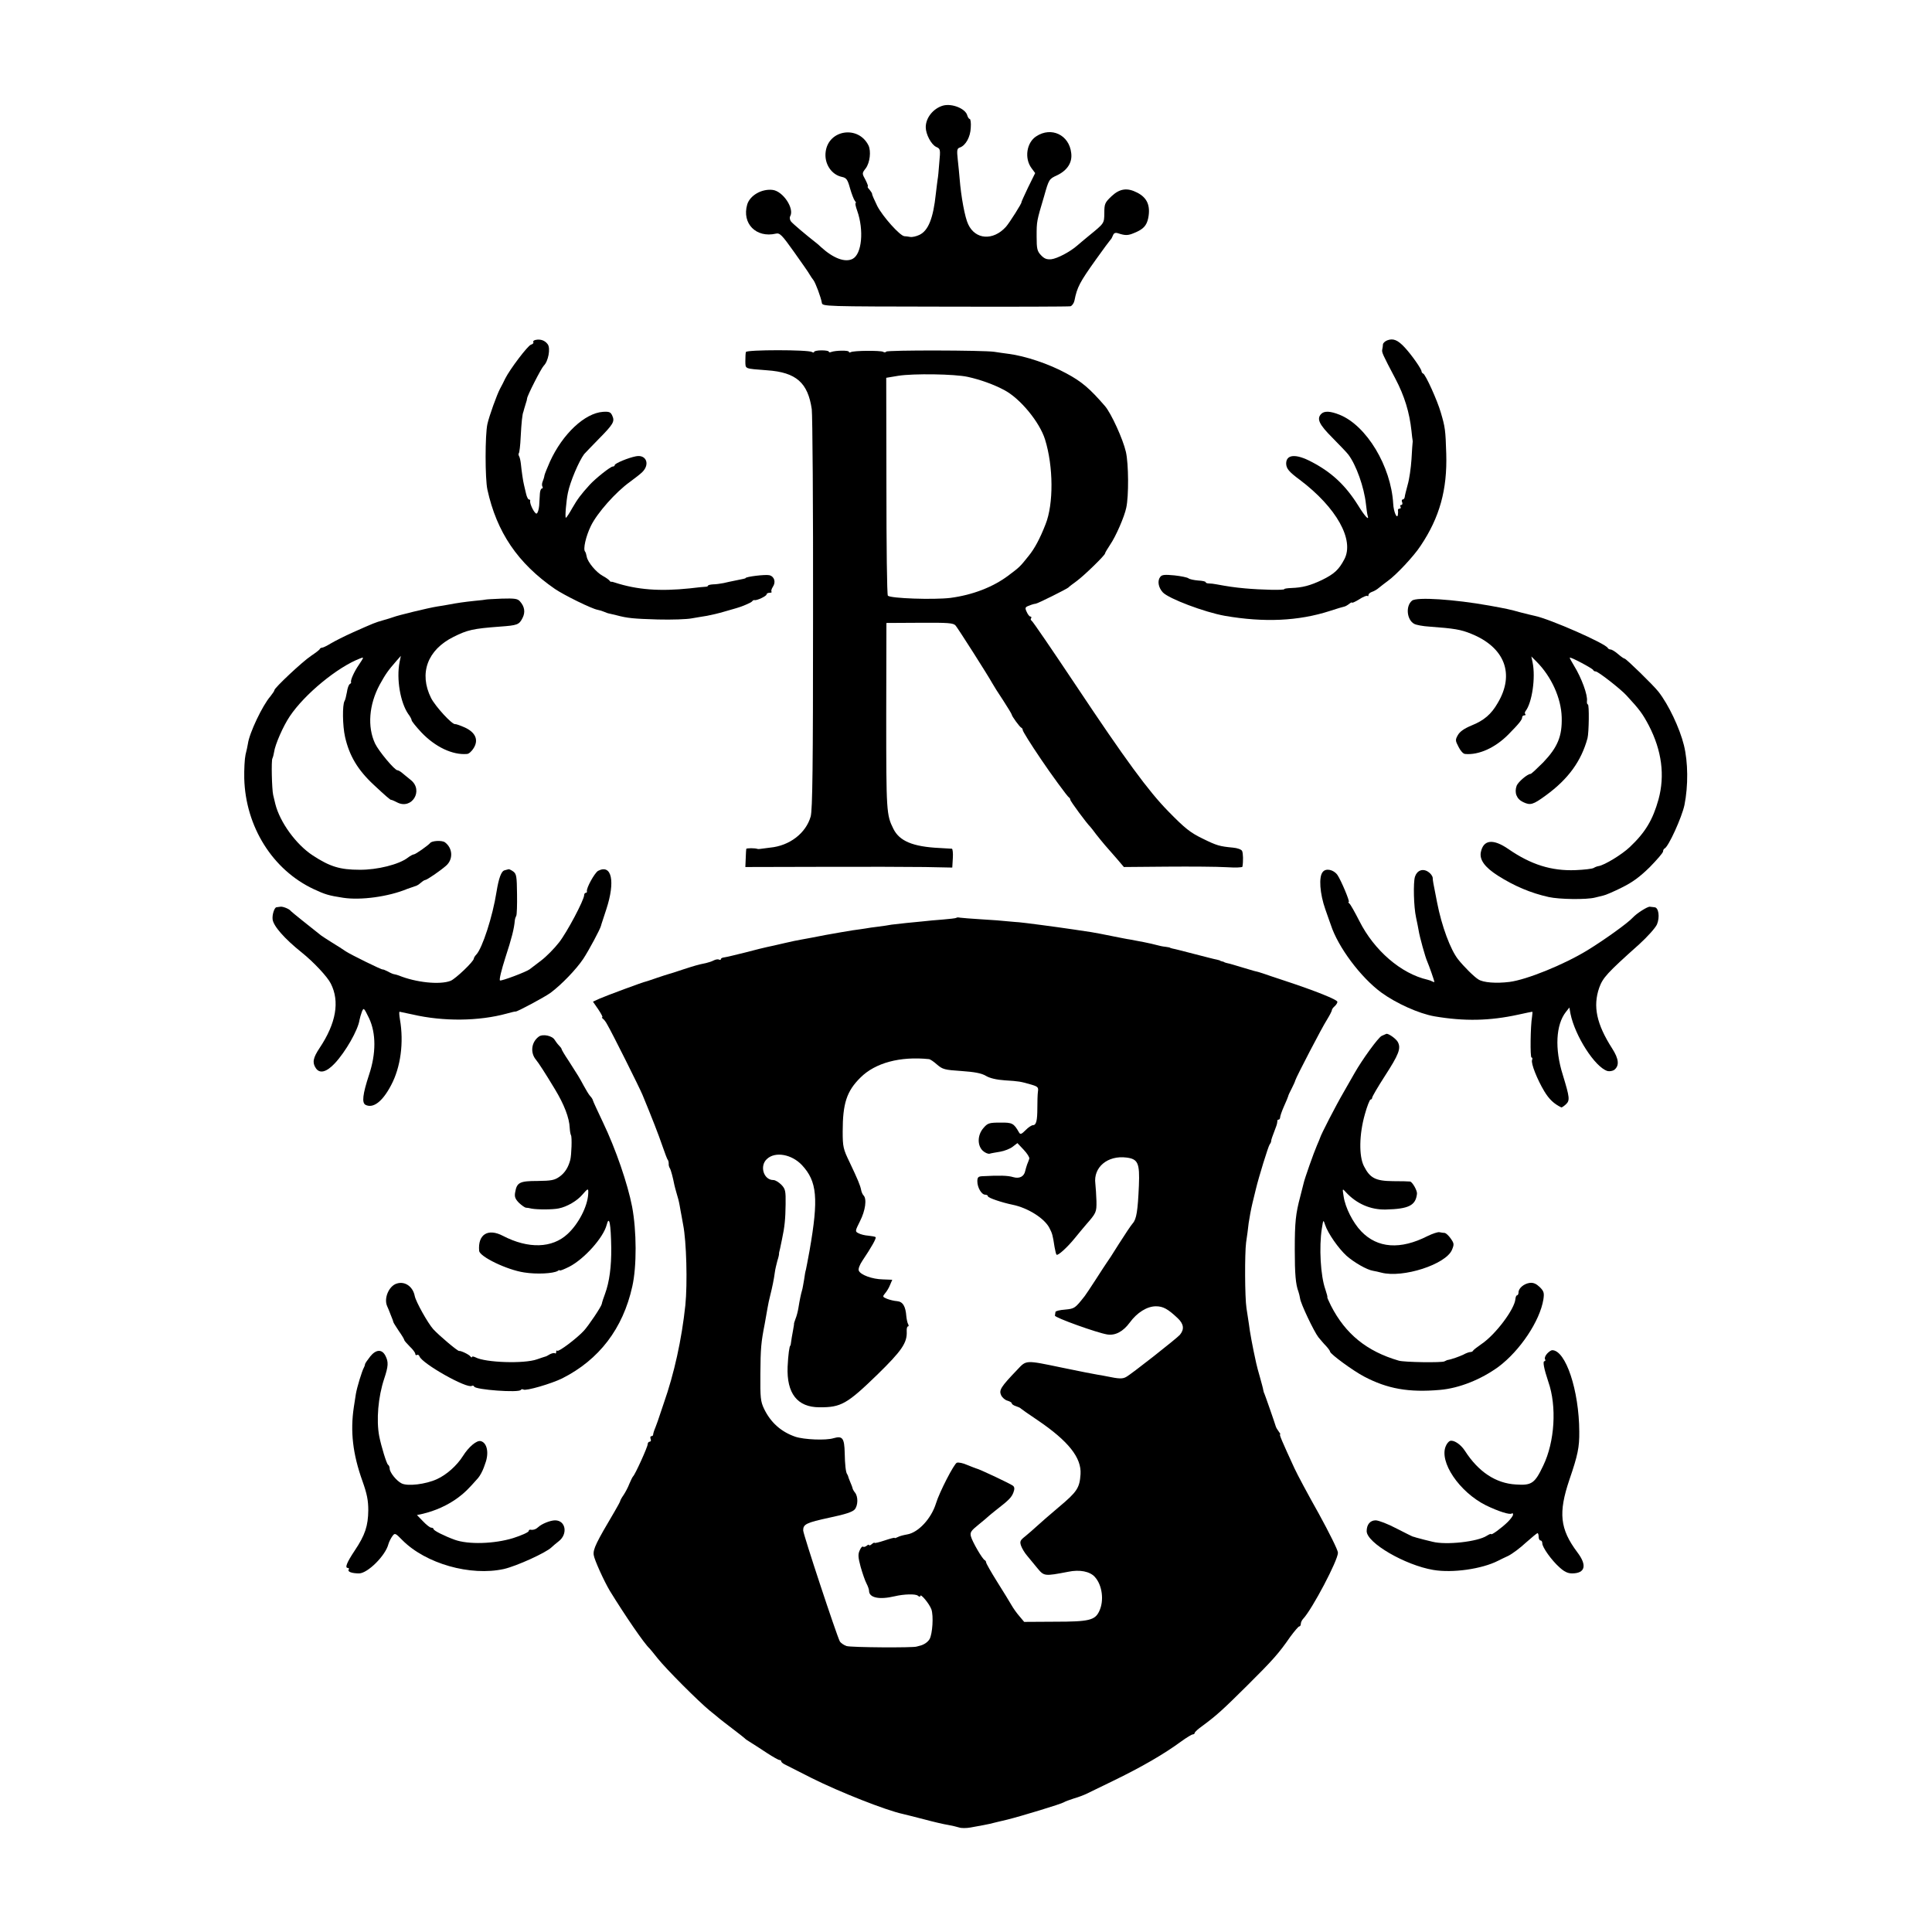
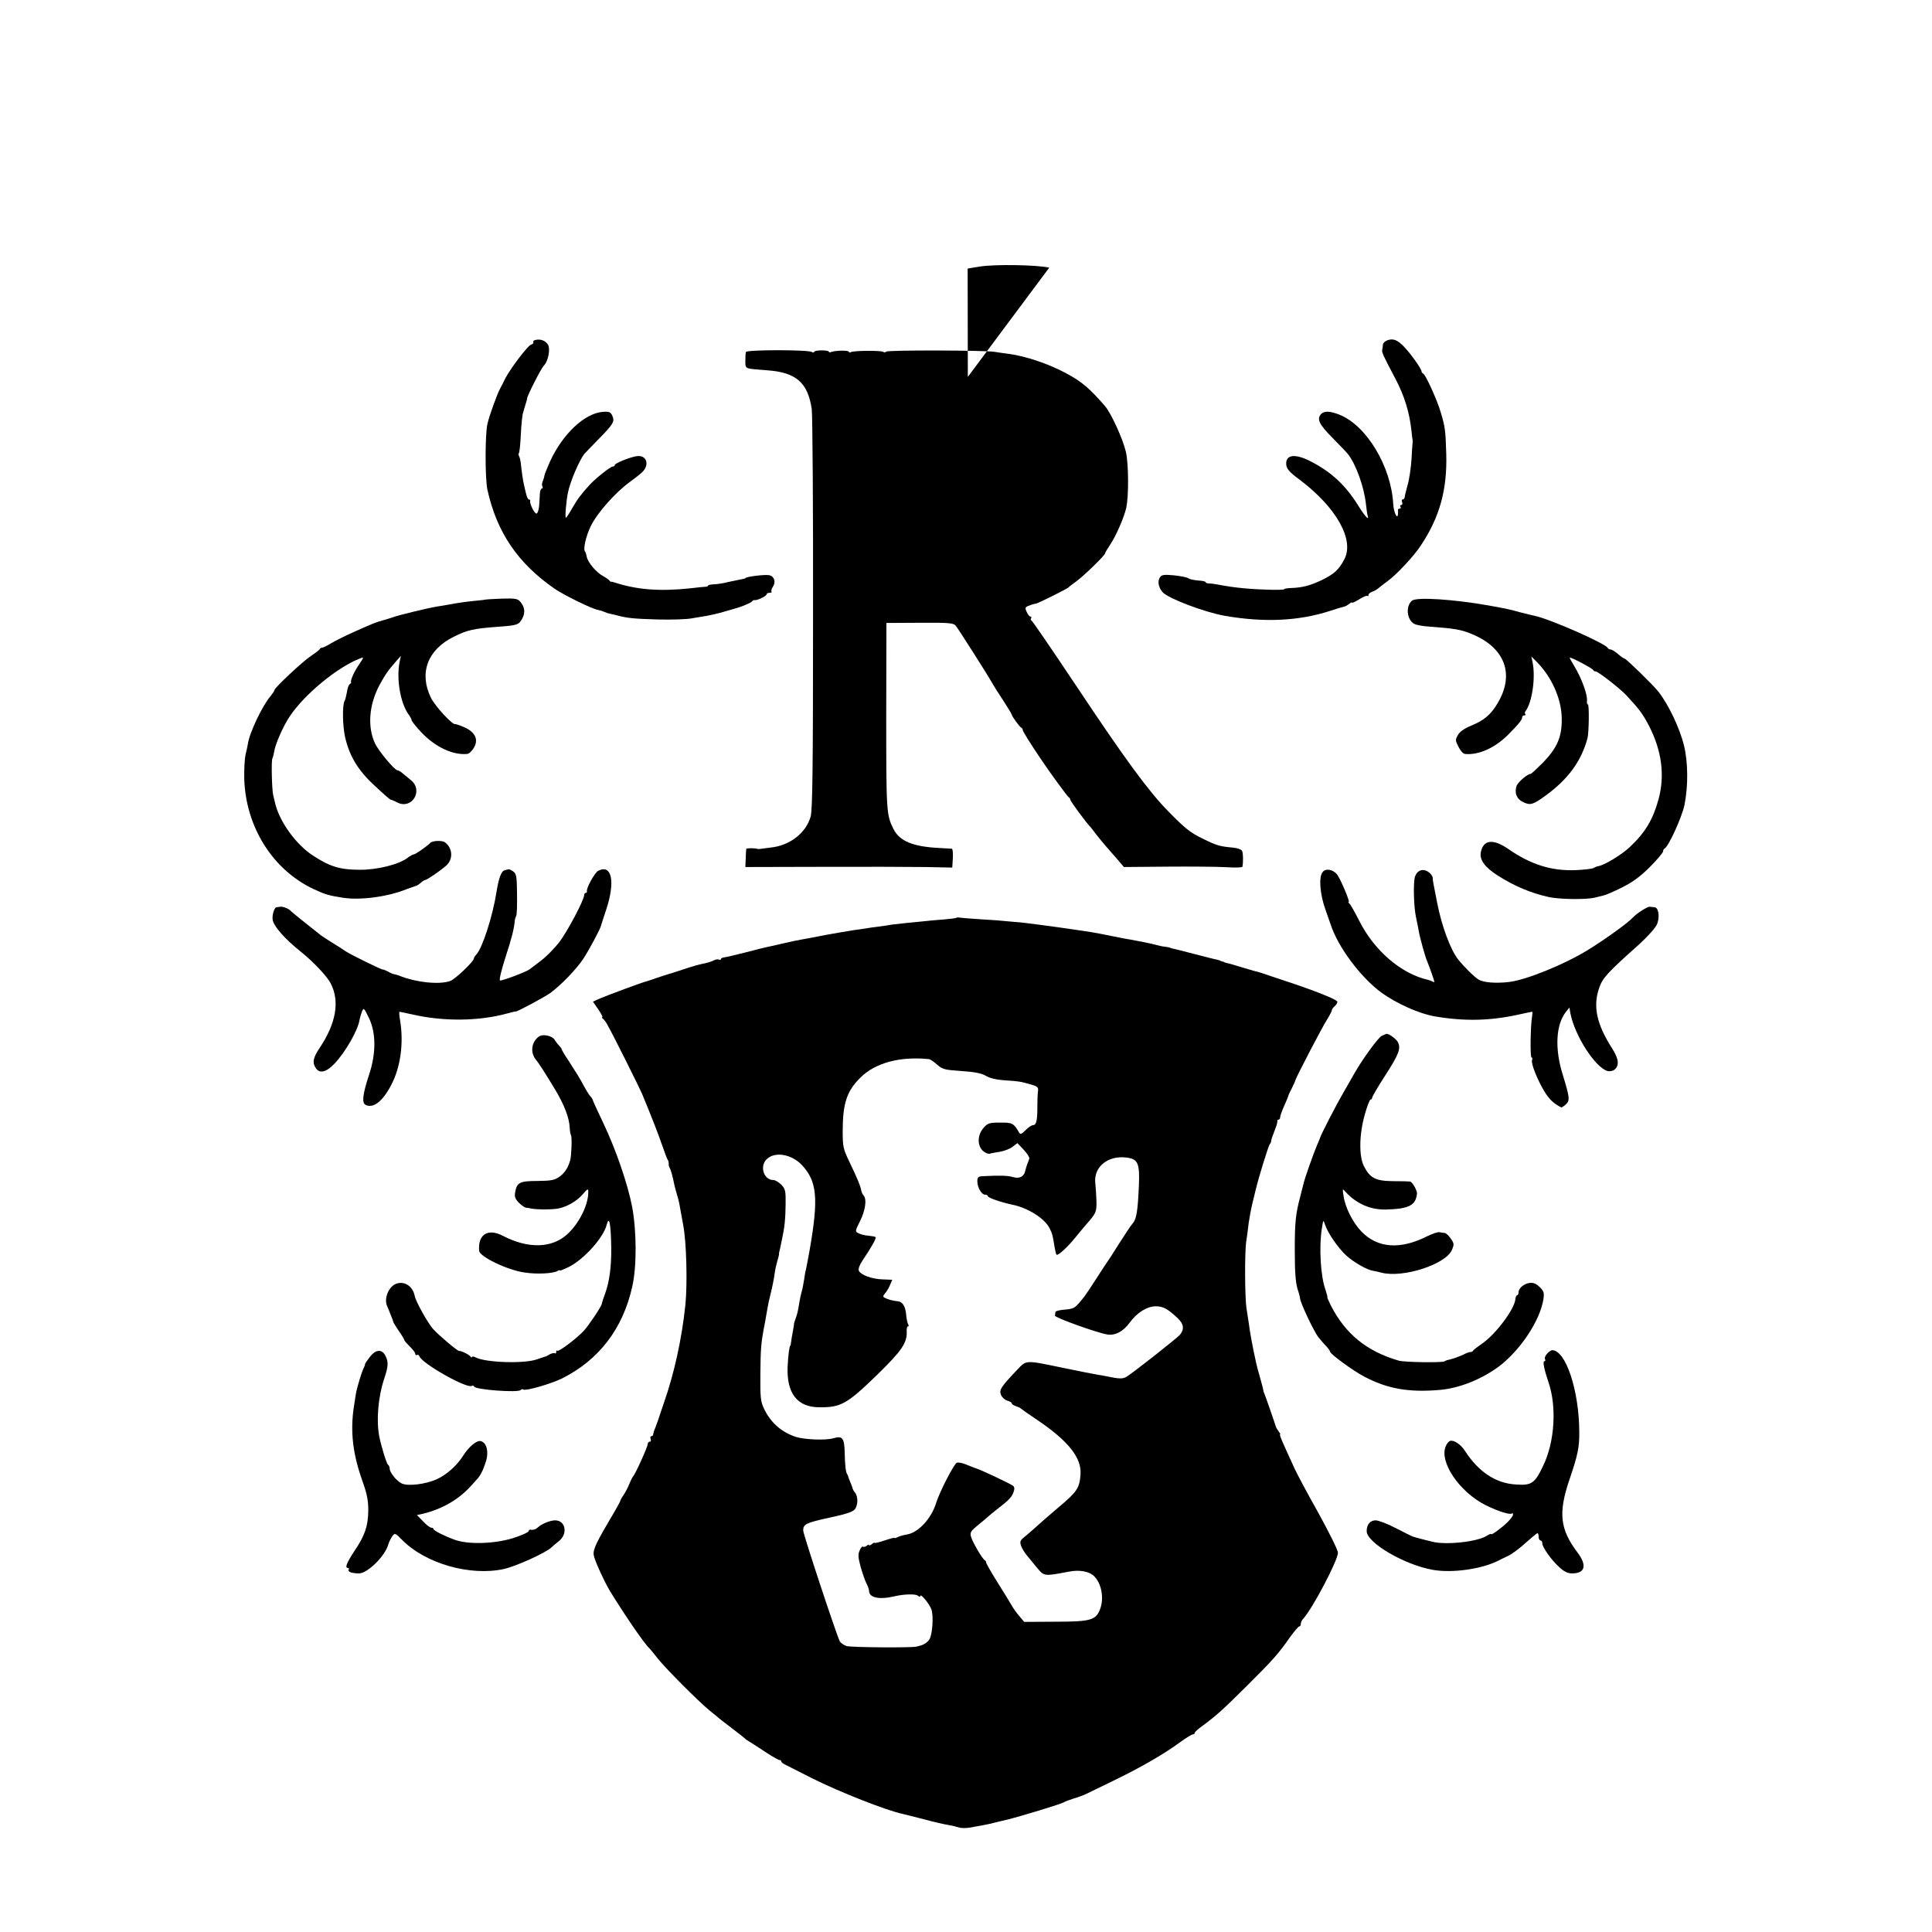
<svg xmlns="http://www.w3.org/2000/svg" version="1.0" width="1056pt" height="1056pt" viewBox="0 0 1056 1056" preserveAspectRatio="xMidYMid meet">
  <g transform="translate(0,1056) scale(0.1,-0.1)" fill="#000000" stroke="none">
-     <path d="M5155 9983 c-53 -15 -95 -66 -95 -118 0 -39 30 -95 57 -108 23 -10 24 -13 17 -86 -3 -42 -7 -83 -9 -91 -1 -8 -6 -44 -10 -80 -14 -133 -41 -201 -90 -224 -17 -8 -39 -13 -50 -11 -11 2 -26 4 -32 4 -24 2 -118 107 -148 165 -16 33 -29 62 -28 65 1 3 -6 14 -14 24 -9 9 -13 17 -10 17 4 0 -2 16 -12 36 -20 36 -20 37 1 64 23 31 30 94 15 125 -55 111 -218 87 -234 -34 -9 -65 31 -126 89 -138 24 -5 31 -14 44 -62 9 -31 21 -62 26 -68 6 -7 8 -13 5 -13 -4 0 0 -19 8 -41 38 -107 26 -238 -25 -264 -41 -21 -105 3 -172 64 -9 9 -23 21 -30 26 -50 39 -125 102 -135 115 -6 8 -8 21 -4 28 24 42 -39 137 -96 144 -60 7 -124 -30 -139 -80 -30 -104 49 -184 157 -159 21 5 33 -7 99 -100 41 -58 80 -113 85 -123 6 -10 15 -24 21 -31 12 -16 41 -94 46 -124 3 -20 12 -20 673 -21 369 -1 677 0 686 2 9 3 19 17 22 32 14 72 29 100 116 222 41 58 78 107 81 110 4 3 9 13 13 23 5 13 13 17 28 12 40 -13 54 -13 89 2 49 20 67 39 76 81 13 67 -5 111 -60 139 -54 28 -95 23 -140 -19 -37 -35 -40 -42 -40 -92 -1 -58 1 -55 -86 -126 -21 -17 -49 -41 -62 -52 -40 -35 -109 -71 -142 -75 -25 -2 -38 3 -56 22 -21 22 -24 35 -24 103 0 83 0 82 41 220 26 92 27 94 71 114 56 27 84 70 77 122 -11 99 -109 145 -191 91 -53 -34 -66 -120 -26 -174 l20 -27 -39 -79 c-21 -44 -37 -80 -36 -80 6 0 -66 -114 -85 -135 -70 -77 -167 -70 -206 14 -18 37 -39 150 -47 251 -2 22 -6 68 -10 102 -6 54 -4 62 12 67 31 11 57 57 59 108 2 26 -1 48 -6 48 -4 0 -10 9 -13 19 -9 37 -83 67 -132 54z" />
    <path d="M2927 8702 c-9 -2 -15 -7 -12 -12 3 -5 -3 -11 -13 -14 -18 -6 -115 -134 -141 -186 -6 -14 -19 -38 -28 -55 -17 -32 -59 -148 -69 -193 -13 -59 -13 -298 0 -358 51 -233 166 -403 369 -543 50 -34 200 -108 233 -114 11 -2 27 -7 36 -11 9 -4 22 -9 30 -10 7 -2 24 -6 38 -9 60 -16 93 -19 225 -23 77 -2 160 1 185 6 25 4 63 11 84 14 22 4 65 14 95 23 31 9 61 18 66 19 27 7 81 30 86 37 3 5 9 8 13 7 12 -4 66 22 66 31 0 5 8 9 17 9 9 0 13 3 10 6 -3 4 0 15 7 26 18 26 9 57 -19 64 -22 5 -130 -8 -130 -16 0 -2 -15 -5 -60 -14 -16 -3 -43 -9 -60 -13 -16 -3 -42 -7 -57 -7 -16 -1 -28 -4 -28 -7 0 -3 -6 -6 -12 -6 -7 0 -47 -4 -88 -9 -163 -17 -287 -8 -410 32 -8 3 -17 5 -19 4 -2 -1 -7 2 -10 7 -3 4 -19 16 -36 25 -37 20 -83 76 -88 105 -2 12 -6 25 -9 28 -12 12 4 84 32 141 34 70 136 185 213 240 29 21 59 45 68 54 43 43 21 97 -35 86 -42 -8 -116 -39 -116 -48 0 -5 -5 -8 -11 -8 -12 0 -93 -64 -126 -100 -49 -54 -66 -77 -95 -127 -16 -29 -32 -53 -35 -53 -6 0 2 93 11 136 12 61 61 175 89 212 7 8 42 44 78 81 81 82 90 97 76 128 -9 21 -17 24 -51 22 -100 -7 -221 -121 -290 -272 -14 -32 -28 -66 -30 -75 -1 -9 -6 -25 -10 -34 -4 -9 -5 -22 -1 -28 3 -5 2 -10 -3 -10 -5 0 -10 -12 -11 -27 -1 -16 -3 -46 -4 -67 -2 -22 -8 -41 -14 -43 -10 -4 -40 55 -35 70 1 4 -2 7 -7 7 -5 0 -12 15 -16 33 -4 17 -9 39 -11 47 -5 19 -13 75 -17 115 -2 17 -6 36 -10 42 -3 5 -4 13 -1 16 3 3 8 43 10 89 4 78 9 126 15 138 1 3 3 10 4 15 2 6 6 19 9 30 4 11 7 23 7 27 0 14 77 165 91 179 25 24 38 95 22 117 -15 21 -39 30 -67 24z" />
    <path d="M7583 8700 c-13 -5 -23 -15 -24 -22 0 -7 -2 -20 -4 -29 -3 -15 2 -26 72 -159 50 -95 77 -184 88 -286 2 -22 5 -45 6 -50 1 -5 1 -11 0 -14 -1 -3 -3 -43 -6 -90 -3 -47 -12 -110 -21 -140 -8 -30 -16 -61 -16 -67 -1 -7 -6 -13 -11 -13 -5 0 -7 -7 -3 -15 3 -8 1 -15 -5 -15 -6 0 -7 -4 -4 -10 3 -5 1 -10 -4 -10 -6 0 -10 -3 -10 -7 1 -5 1 -15 0 -23 -3 -34 -24 11 -26 57 -12 205 -146 427 -293 486 -50 20 -83 22 -100 5 -27 -27 -12 -58 61 -131 39 -40 79 -81 87 -92 43 -57 86 -178 96 -270 3 -27 7 -56 9 -62 11 -33 -14 -7 -52 55 -69 110 -145 181 -255 238 -85 45 -138 41 -138 -10 1 -27 14 -44 75 -89 200 -151 299 -328 243 -434 -30 -57 -55 -80 -122 -113 -65 -31 -108 -42 -168 -44 -21 -1 -38 -3 -38 -6 0 -7 -127 -4 -215 4 -56 5 -96 11 -155 22 -14 3 -33 5 -42 5 -10 0 -18 3 -18 7 0 4 -19 8 -41 9 -23 2 -47 7 -53 12 -6 5 -40 12 -76 16 -53 5 -69 4 -78 -8 -17 -21 -11 -58 14 -85 32 -34 227 -108 339 -128 214 -37 402 -29 575 27 36 12 70 22 76 23 7 1 19 8 28 15 9 7 16 11 16 7 0 -3 18 5 39 18 21 14 42 22 45 19 3 -4 6 -1 6 5 0 6 8 13 19 17 10 3 28 13 39 23 11 9 33 26 48 37 45 32 142 135 179 192 104 155 146 307 140 503 -4 130 -6 145 -30 226 -19 66 -83 207 -96 212 -5 2 -9 8 -9 12 0 13 -54 90 -92 131 -38 41 -63 51 -95 39z" />
-     <path d="M4077 8636 c-2 -6 -3 -29 -3 -50 1 -44 -7 -40 119 -50 159 -11 223 -68 244 -213 4 -32 8 -535 7 -1118 0 -841 -3 -1071 -13 -1108 -26 -91 -115 -160 -222 -170 -24 -3 -48 -6 -54 -7 -5 -1 -12 -1 -15 0 -12 5 -60 5 -61 0 -1 -3 -2 -26 -3 -52 l-2 -47 415 1 c229 1 484 0 566 -1 l150 -3 3 51 c2 28 -1 51 -5 52 -4 0 -35 2 -68 4 -146 7 -219 38 -252 105 -38 76 -39 94 -39 615 l1 510 182 1 c156 1 184 -1 196 -15 13 -15 175 -269 201 -316 6 -11 32 -53 59 -93 26 -40 47 -75 47 -78 0 -8 44 -69 53 -72 4 -2 7 -7 7 -12 0 -7 43 -76 100 -160 50 -75 146 -206 152 -208 4 -2 8 -8 8 -13 0 -8 91 -131 110 -149 3 -3 17 -21 31 -40 15 -19 37 -46 49 -60 12 -14 40 -46 63 -72 l40 -47 236 2 c130 1 275 0 324 -3 48 -3 88 -2 88 3 5 29 4 74 -2 86 -4 8 -26 16 -50 18 -73 7 -88 11 -165 49 -68 33 -96 55 -188 149 -109 111 -235 283 -506 690 -129 193 -237 352 -242 353 -4 2 -6 8 -2 13 3 5 1 9 -4 9 -5 0 -14 11 -20 25 -11 23 -9 27 14 35 14 6 29 10 34 10 10 0 172 81 180 89 3 4 23 19 45 35 42 31 155 141 155 151 0 4 13 25 28 48 31 45 78 153 88 202 14 63 13 240 -2 305 -16 70 -80 210 -114 250 -84 97 -127 134 -213 180 -94 51 -222 94 -315 106 -20 3 -55 7 -77 11 -62 9 -586 10 -591 1 -3 -5 -11 -5 -17 -1 -14 8 -163 7 -177 -2 -6 -3 -10 -2 -10 2 0 9 -73 8 -97 -1 -7 -3 -13 -2 -13 2 0 4 -18 7 -40 7 -22 0 -40 -4 -40 -8 0 -5 -5 -5 -12 -1 -20 13 -356 13 -361 0z m1213 -136 c68 -15 141 -41 199 -72 86 -45 193 -174 223 -270 46 -148 47 -353 3 -463 -31 -80 -61 -135 -93 -174 -48 -60 -48 -60 -112 -108 -83 -62 -194 -105 -315 -121 -92 -11 -327 -3 -342 12 -5 4 -8 274 -8 599 l-1 592 66 11 c82 13 308 10 380 -6z" />
+     <path d="M4077 8636 c-2 -6 -3 -29 -3 -50 1 -44 -7 -40 119 -50 159 -11 223 -68 244 -213 4 -32 8 -535 7 -1118 0 -841 -3 -1071 -13 -1108 -26 -91 -115 -160 -222 -170 -24 -3 -48 -6 -54 -7 -5 -1 -12 -1 -15 0 -12 5 -60 5 -61 0 -1 -3 -2 -26 -3 -52 l-2 -47 415 1 c229 1 484 0 566 -1 l150 -3 3 51 c2 28 -1 51 -5 52 -4 0 -35 2 -68 4 -146 7 -219 38 -252 105 -38 76 -39 94 -39 615 l1 510 182 1 c156 1 184 -1 196 -15 13 -15 175 -269 201 -316 6 -11 32 -53 59 -93 26 -40 47 -75 47 -78 0 -8 44 -69 53 -72 4 -2 7 -7 7 -12 0 -7 43 -76 100 -160 50 -75 146 -206 152 -208 4 -2 8 -8 8 -13 0 -8 91 -131 110 -149 3 -3 17 -21 31 -40 15 -19 37 -46 49 -60 12 -14 40 -46 63 -72 l40 -47 236 2 c130 1 275 0 324 -3 48 -3 88 -2 88 3 5 29 4 74 -2 86 -4 8 -26 16 -50 18 -73 7 -88 11 -165 49 -68 33 -96 55 -188 149 -109 111 -235 283 -506 690 -129 193 -237 352 -242 353 -4 2 -6 8 -2 13 3 5 1 9 -4 9 -5 0 -14 11 -20 25 -11 23 -9 27 14 35 14 6 29 10 34 10 10 0 172 81 180 89 3 4 23 19 45 35 42 31 155 141 155 151 0 4 13 25 28 48 31 45 78 153 88 202 14 63 13 240 -2 305 -16 70 -80 210 -114 250 -84 97 -127 134 -213 180 -94 51 -222 94 -315 106 -20 3 -55 7 -77 11 -62 9 -586 10 -591 1 -3 -5 -11 -5 -17 -1 -14 8 -163 7 -177 -2 -6 -3 -10 -2 -10 2 0 9 -73 8 -97 -1 -7 -3 -13 -2 -13 2 0 4 -18 7 -40 7 -22 0 -40 -4 -40 -8 0 -5 -5 -5 -12 -1 -20 13 -356 13 -361 0z m1213 -136 l-1 592 66 11 c82 13 308 10 380 -6z" />
    <path d="M2656 7283 c-1 -1 -28 -4 -60 -7 -57 -6 -93 -11 -146 -21 -14 -3 -41 -7 -60 -10 -50 -8 -214 -48 -240 -58 -8 -3 -33 -11 -55 -17 -46 -13 -50 -15 -165 -66 -47 -21 -102 -49 -122 -61 -21 -13 -42 -23 -47 -23 -5 0 -11 -3 -13 -7 -1 -5 -23 -21 -48 -38 -48 -32 -200 -175 -200 -187 0 -4 -10 -19 -22 -34 -43 -49 -115 -200 -123 -259 -2 -11 -7 -38 -13 -60 -5 -23 -8 -81 -7 -130 7 -263 155 -500 380 -605 62 -29 82 -35 160 -47 97 -15 249 6 350 48 17 6 36 13 43 15 8 1 22 10 31 18 10 9 21 16 25 16 9 0 82 50 114 78 40 35 37 96 -6 128 -16 12 -72 9 -81 -4 -11 -13 -80 -62 -89 -62 -5 0 -20 -8 -33 -18 -48 -37 -167 -67 -264 -66 -106 0 -162 17 -255 78 -92 60 -180 182 -205 281 -4 17 -9 39 -12 50 -7 31 -11 189 -4 200 3 6 7 21 9 34 5 40 50 143 86 196 81 121 261 269 384 316 22 9 22 8 -6 -34 -27 -39 -48 -87 -43 -96 2 -2 -2 -7 -7 -10 -6 -3 -13 -23 -16 -45 -4 -21 -9 -43 -13 -48 -12 -21 -11 -134 3 -196 23 -102 69 -180 156 -261 64 -60 93 -85 96 -83 1 1 16 -5 33 -14 80 -41 145 65 75 122 -17 14 -39 32 -49 40 -9 8 -21 14 -25 14 -15 0 -102 104 -122 146 -43 92 -33 213 25 321 33 60 46 78 93 132 l23 26 -7 -34 c-18 -92 4 -220 47 -283 11 -14 19 -30 19 -35 0 -5 24 -35 53 -66 76 -80 171 -125 250 -118 9 0 26 15 36 32 28 45 10 86 -49 113 -25 11 -48 19 -52 18 -16 -4 -108 96 -132 143 -67 135 -20 263 123 334 76 38 106 45 253 56 96 7 105 10 124 47 16 31 12 62 -14 91 -13 15 -29 17 -100 15 -46 -2 -84 -4 -86 -5z" />
    <path d="M7718 7277 c-36 -29 -29 -105 12 -127 11 -6 48 -13 83 -15 136 -10 172 -16 228 -39 184 -74 240 -220 145 -379 -35 -61 -75 -95 -142 -122 -39 -16 -64 -33 -75 -52 -15 -26 -15 -31 3 -65 10 -21 26 -39 36 -39 75 -7 165 34 237 107 59 60 75 80 75 94 0 5 5 10 12 10 6 0 8 3 5 7 -4 3 -3 11 2 17 35 46 55 182 38 265 l-7 33 28 -28 c82 -82 135 -200 138 -304 3 -104 -22 -164 -101 -247 -34 -34 -65 -63 -69 -63 -17 0 -68 -44 -76 -64 -14 -38 -1 -73 35 -90 40 -19 54 -15 125 37 122 89 193 187 227 312 8 31 10 185 2 185 -4 0 -6 8 -5 18 5 32 -29 126 -71 194 -13 21 -23 40 -23 43 0 8 124 -58 128 -67 2 -5 8 -8 14 -8 13 0 135 -95 168 -131 73 -79 88 -100 122 -164 71 -137 89 -273 53 -405 -31 -111 -72 -180 -157 -260 -42 -40 -138 -99 -171 -104 -7 -1 -18 -5 -26 -10 -8 -5 -53 -10 -100 -12 -131 -5 -243 30 -366 115 -84 58 -137 52 -151 -17 -8 -41 21 -82 93 -128 90 -57 179 -95 278 -117 58 -13 207 -15 253 -3 12 3 32 8 45 11 12 2 58 22 102 44 59 29 99 59 153 112 39 40 72 78 72 85 0 7 4 14 8 16 21 8 95 171 109 238 21 105 20 234 -3 327 -23 93 -84 222 -139 292 -27 35 -177 181 -185 181 -4 0 -20 11 -36 25 -16 14 -34 25 -41 25 -6 0 -13 4 -15 8 -10 24 -317 159 -400 176 -13 3 -48 11 -78 19 -57 16 -76 20 -170 37 -191 34 -396 48 -422 27z" />
    <path d="M2758 5803 c-18 -4 -32 -43 -44 -117 -21 -135 -78 -310 -111 -344 -7 -7 -13 -17 -13 -21 0 -16 -100 -111 -127 -122 -59 -23 -190 -9 -283 29 -8 3 -19 6 -25 7 -5 0 -21 7 -35 15 -14 7 -26 12 -28 11 -4 -3 -173 80 -202 99 -14 10 -47 31 -75 48 -27 17 -55 35 -60 39 -56 44 -161 128 -165 133 -8 12 -44 26 -57 24 -7 -1 -17 -2 -22 -3 -11 -1 -24 -40 -21 -66 4 -36 64 -105 159 -181 65 -52 141 -133 159 -170 50 -98 29 -217 -61 -352 -36 -54 -41 -80 -21 -110 21 -32 58 -23 104 26 59 63 127 182 135 237 2 11 8 31 13 45 10 24 11 22 39 -35 39 -82 39 -194 0 -310 -35 -107 -40 -153 -19 -164 42 -21 93 18 140 108 52 98 70 233 48 359 -4 23 -5 42 -2 42 2 0 35 -7 71 -15 168 -39 362 -37 515 5 25 7 46 12 48 11 6 -3 161 80 192 103 60 45 139 127 178 185 31 47 93 163 97 181 0 3 14 43 29 90 50 152 30 249 -45 210 -19 -11 -66 -96 -61 -112 1 -5 -2 -8 -6 -8 -5 0 -9 -6 -9 -12 0 -27 -95 -206 -138 -260 -25 -32 -68 -76 -97 -98 -29 -22 -58 -44 -63 -48 -18 -14 -153 -65 -162 -61 -6 2 8 58 29 124 35 107 48 158 52 205 1 9 5 20 8 25 3 6 5 59 4 118 -1 95 -3 110 -20 123 -11 8 -22 13 -25 13 -3 -1 -14 -3 -23 -6z" />
    <path d="M7230 5794 c-23 -26 -16 -119 14 -204 14 -41 28 -79 30 -85 39 -121 163 -287 276 -370 81 -59 205 -115 290 -130 164 -28 302 -25 458 9 40 9 75 16 77 16 2 0 1 -12 -1 -27 -9 -51 -11 -223 -3 -223 5 0 6 -6 3 -14 -7 -18 28 -106 67 -171 26 -43 52 -68 93 -88 2 -1 13 6 24 16 24 22 22 37 -16 162 -45 142 -38 274 17 344 l19 24 6 -34 c25 -122 134 -292 202 -313 11 -3 28 0 37 6 29 23 26 59 -11 117 -86 134 -106 231 -71 332 20 55 42 80 219 238 46 42 89 90 97 109 16 39 9 91 -13 93 -8 1 -20 2 -26 3 -12 2 -72 -36 -93 -59 -28 -31 -160 -125 -250 -180 -130 -79 -331 -160 -424 -172 -73 -9 -144 -4 -171 14 -24 15 -79 70 -110 109 -42 53 -90 182 -115 311 -23 117 -23 116 -24 135 -1 10 -12 25 -25 33 -30 20 -61 7 -72 -27 -10 -32 -7 -164 6 -223 6 -27 12 -59 14 -70 5 -34 37 -149 47 -170 10 -23 39 -105 39 -112 0 -2 -4 -1 -10 2 -5 3 -18 8 -27 10 -145 33 -292 160 -373 321 -25 49 -49 92 -55 96 -5 4 -7 8 -3 8 8 0 -42 119 -62 148 -21 29 -63 38 -80 16z" />
    <path d="M5227 5543 c-3 -2 -35 -6 -73 -9 -38 -3 -87 -7 -109 -10 -22 -2 -64 -6 -92 -9 -29 -3 -65 -7 -80 -9 -16 -3 -48 -8 -73 -11 -25 -3 -56 -7 -70 -10 -14 -2 -45 -7 -70 -10 -25 -4 -90 -15 -145 -25 -55 -11 -115 -22 -132 -25 -18 -3 -63 -12 -100 -21 -38 -9 -78 -18 -89 -20 -12 -2 -66 -16 -120 -30 -55 -14 -107 -26 -116 -27 -10 -1 -18 -5 -18 -10 0 -4 -4 -5 -10 -2 -5 3 -18 1 -28 -4 -11 -6 -30 -12 -43 -15 -45 -9 -64 -15 -129 -36 -36 -12 -69 -23 -75 -24 -5 -1 -35 -11 -65 -21 -30 -11 -57 -19 -60 -20 -11 -1 -218 -78 -252 -93 l-37 -17 29 -42 c16 -24 26 -43 22 -43 -4 0 -2 -4 3 -8 6 -4 17 -18 24 -32 26 -44 176 -344 193 -385 50 -121 88 -218 109 -280 13 -38 26 -72 29 -75 3 -3 5 -12 5 -20 -1 -8 2 -19 6 -25 6 -9 17 -51 25 -92 1 -6 7 -27 12 -45 6 -18 14 -49 17 -68 3 -19 8 -44 10 -55 2 -11 6 -33 9 -50 18 -90 24 -320 12 -439 -20 -188 -61 -374 -118 -536 -16 -47 -30 -89 -32 -95 -2 -5 -8 -23 -14 -38 -7 -16 -12 -33 -12 -38 0 -5 -4 -9 -10 -9 -5 0 -7 -7 -4 -15 4 -8 1 -15 -5 -15 -6 0 -11 -7 -11 -14 0 -15 -69 -167 -80 -176 -3 -3 -12 -21 -20 -40 -7 -19 -22 -47 -32 -62 -10 -14 -18 -29 -18 -32 0 -3 -14 -29 -31 -58 -100 -169 -118 -205 -114 -237 3 -26 57 -144 88 -196 83 -135 189 -290 217 -315 3 -3 23 -27 45 -55 47 -59 223 -235 284 -285 24 -19 48 -39 55 -45 6 -5 38 -30 71 -55 33 -25 62 -48 65 -51 3 -4 19 -15 36 -25 17 -11 57 -36 88 -57 31 -20 61 -37 66 -37 6 0 10 -3 10 -7 0 -5 10 -13 23 -19 12 -6 77 -39 144 -73 152 -76 405 -176 498 -196 11 -2 63 -16 115 -29 52 -14 112 -28 133 -31 21 -4 48 -10 60 -14 11 -4 39 -4 61 0 23 4 55 10 71 13 17 3 50 10 75 17 25 6 50 12 55 13 73 18 297 86 310 95 6 4 30 13 55 21 25 7 56 19 70 26 14 7 77 37 140 68 163 79 283 149 377 218 29 21 57 38 63 38 5 0 10 4 10 8 0 5 19 22 43 39 77 57 110 87 242 218 141 140 175 178 237 268 23 31 45 57 49 57 5 0 9 6 9 14 0 8 6 21 13 28 49 52 190 319 190 361 0 14 -48 110 -105 214 -58 103 -118 215 -133 248 -68 148 -84 185 -78 185 3 0 -1 7 -8 16 -7 9 -14 21 -16 28 -3 12 -62 181 -63 181 -1 0 -3 7 -5 16 -1 9 -10 41 -18 70 -9 30 -18 65 -21 79 -20 90 -35 172 -40 215 -4 28 -10 66 -13 85 -9 57 -10 298 -2 359 5 31 11 79 14 106 4 28 13 77 21 110 8 33 17 68 19 78 14 59 67 232 75 242 5 6 8 14 8 18 0 7 4 19 28 82 4 11 6 23 6 28 -1 4 2 7 6 7 5 0 9 6 9 13 0 6 9 33 21 60 12 26 22 51 23 55 0 4 9 23 19 42 10 19 19 40 20 45 5 18 146 290 174 333 14 23 26 46 26 51 0 5 7 14 15 21 8 7 15 18 15 24 0 12 -123 61 -290 116 -52 17 -102 34 -110 37 -8 3 -21 7 -28 9 -7 1 -46 12 -85 24 -40 12 -79 24 -87 25 -8 2 -16 4 -17 5 -2 2 -7 4 -13 5 -5 1 -11 3 -12 5 -2 1 -10 3 -18 5 -8 1 -62 15 -120 30 -58 15 -112 29 -120 30 -8 2 -15 4 -15 5 0 1 -11 3 -25 5 -14 1 -36 6 -50 10 -24 7 -104 23 -145 30 -11 1 -54 10 -95 18 -41 9 -93 18 -115 22 -22 3 -67 10 -100 15 -94 14 -269 37 -295 39 -8 0 -35 3 -60 5 -25 3 -90 8 -145 11 -55 3 -108 8 -117 9 -9 2 -19 2 -21 -1z m-150 -772 c7 0 27 -14 45 -30 30 -26 42 -29 133 -35 72 -5 109 -12 133 -26 21 -13 59 -22 105 -25 79 -5 83 -6 143 -23 37 -11 41 -15 37 -40 -2 -15 -3 -54 -3 -87 0 -70 -6 -95 -24 -95 -7 0 -26 -12 -40 -27 -23 -23 -29 -25 -36 -13 -29 51 -37 55 -104 54 -60 0 -68 -3 -91 -30 -33 -38 -34 -95 -3 -124 12 -11 29 -18 37 -16 9 3 35 7 58 11 23 4 54 16 68 27 l26 20 34 -36 c19 -20 33 -42 31 -49 -2 -6 -7 -21 -12 -32 -4 -11 -8 -26 -10 -34 -6 -32 -32 -45 -66 -35 -29 9 -75 10 -169 5 -22 -1 -27 -6 -27 -28 0 -34 23 -73 43 -73 8 0 15 -4 15 -9 0 -8 76 -34 135 -46 83 -17 174 -74 201 -127 16 -31 18 -39 28 -104 4 -21 8 -40 11 -42 7 -7 59 40 101 92 21 26 48 58 59 71 57 65 59 69 58 130 -1 33 -4 76 -6 95 -12 90 67 156 170 143 63 -8 73 -30 68 -153 -6 -138 -13 -184 -34 -207 -9 -10 -43 -61 -76 -113 -32 -52 -63 -99 -68 -105 -4 -5 -30 -46 -58 -89 -28 -43 -55 -84 -60 -90 -53 -67 -55 -69 -107 -74 -29 -2 -53 -8 -53 -13 -1 -5 -2 -14 -3 -20 -1 -11 230 -94 286 -103 44 -7 87 16 123 65 40 55 95 89 143 89 39 0 65 -14 119 -65 34 -32 37 -61 12 -91 -15 -18 -270 -219 -295 -231 -19 -10 -37 -10 -104 4 -19 4 -42 8 -50 9 -34 6 -81 15 -192 38 -207 43 -197 43 -249 -12 -88 -92 -100 -110 -87 -138 6 -13 22 -27 35 -30 13 -4 23 -10 23 -14 0 -5 10 -12 23 -16 12 -4 24 -9 27 -13 3 -3 44 -32 92 -64 168 -114 240 -205 234 -295 -5 -75 -19 -96 -118 -179 -51 -43 -106 -91 -122 -106 -16 -15 -44 -39 -62 -54 -28 -22 -31 -28 -23 -52 5 -14 19 -38 32 -53 12 -14 37 -45 56 -68 38 -46 39 -46 170 -21 62 13 118 2 145 -28 41 -45 52 -130 24 -188 -23 -49 -56 -57 -241 -57 l-169 -1 -26 31 c-15 17 -34 44 -43 60 -9 16 -44 73 -78 127 -34 54 -61 102 -61 107 0 4 -3 10 -7 12 -13 5 -69 102 -76 130 -6 22 0 31 41 64 26 21 52 43 58 49 6 5 25 21 43 35 66 51 80 66 90 92 7 19 7 29 -2 37 -14 11 -185 92 -202 95 -5 2 -28 10 -49 19 -22 10 -47 15 -56 12 -15 -5 -96 -162 -114 -222 -26 -84 -97 -160 -158 -170 -18 -3 -41 -9 -50 -14 -10 -5 -18 -8 -18 -5 0 3 -25 -4 -55 -14 -30 -10 -55 -16 -55 -13 0 3 -7 0 -15 -7 -8 -7 -15 -9 -15 -5 0 4 -6 2 -13 -4 -8 -6 -17 -8 -20 -5 -3 4 -12 -5 -18 -20 -10 -21 -9 -38 5 -90 10 -35 24 -76 32 -91 8 -15 14 -33 14 -40 0 -38 55 -50 140 -30 50 12 115 14 127 3 7 -6 13 -7 13 -2 0 18 50 -42 61 -73 12 -36 6 -132 -10 -162 -10 -17 -32 -32 -56 -37 -5 -1 -12 -3 -15 -4 -16 -7 -360 -5 -383 3 -15 5 -32 17 -37 26 -18 35 -200 585 -200 606 0 34 16 42 145 70 86 18 125 31 137 45 18 22 19 70 1 92 -6 7 -12 18 -13 23 -1 6 -7 21 -13 35 -6 14 -11 28 -12 33 -2 4 -3 8 -5 10 -7 9 -12 52 -13 115 -2 82 -12 95 -61 81 -41 -13 -161 -8 -209 8 -78 27 -135 78 -171 153 -19 40 -21 61 -20 190 1 142 4 173 24 275 5 28 12 66 15 85 3 19 10 51 15 70 11 44 20 87 25 125 2 17 9 45 14 64 6 18 10 36 9 40 0 3 1 8 2 11 2 5 4 18 14 65 15 69 19 114 20 192 1 73 -1 84 -23 107 -14 14 -33 26 -44 26 -54 0 -77 79 -34 116 45 41 134 25 190 -34 83 -89 92 -181 42 -467 -9 -49 -18 -97 -20 -105 -3 -8 -7 -33 -10 -55 -4 -22 -8 -48 -11 -57 -6 -20 -13 -53 -20 -97 -3 -19 -10 -46 -16 -60 -5 -14 -9 -26 -8 -26 1 0 -2 -18 -6 -40 -4 -22 -9 -49 -10 -60 -1 -11 -3 -20 -4 -20 -5 0 -12 -50 -15 -115 -6 -146 53 -222 174 -222 118 -1 151 18 317 179 134 131 163 174 160 236 -1 15 2 27 7 27 4 0 5 5 1 12 -4 6 -8 25 -10 42 -4 56 -19 81 -50 84 -16 1 -41 7 -56 13 -24 10 -25 12 -11 29 9 10 22 31 28 47 l12 28 -51 2 c-59 1 -123 25 -132 48 -4 9 5 32 19 53 51 76 78 124 73 130 -3 3 -21 6 -40 8 -18 1 -42 7 -53 13 -20 10 -20 11 8 67 29 57 38 121 19 140 -5 5 -11 18 -13 29 -5 26 -18 57 -63 152 -35 72 -38 85 -38 168 0 154 22 221 97 295 81 81 217 117 374 101z" />
    <path d="M2945 4894 c-41 -30 -48 -88 -15 -127 14 -17 48 -69 104 -162 49 -81 78 -155 80 -210 1 -17 4 -35 7 -40 6 -10 3 -107 -4 -135 -11 -41 -29 -70 -58 -91 -28 -20 -45 -23 -121 -24 -97 0 -113 -8 -122 -61 -5 -25 0 -37 20 -58 15 -14 32 -26 38 -27 6 0 20 -2 31 -5 32 -6 117 -6 149 1 46 9 101 42 129 75 32 37 34 37 32 3 -4 -68 -53 -163 -113 -218 -84 -78 -214 -82 -353 -10 -82 43 -138 8 -130 -82 3 -32 152 -104 246 -118 69 -11 158 -6 183 8 6 5 12 6 12 3 0 -3 23 6 51 20 82 42 187 159 205 229 14 55 23 6 25 -126 1 -102 -10 -186 -34 -251 -8 -21 -16 -45 -18 -56 -3 -15 -72 -118 -98 -146 -39 -42 -137 -116 -145 -109 -3 4 -6 0 -6 -7 0 -7 -3 -10 -6 -7 -4 3 -16 1 -28 -5 -11 -7 -23 -13 -26 -13 -3 -1 -23 -7 -45 -15 -70 -25 -282 -18 -336 11 -11 5 -19 6 -19 2 0 -4 -4 -3 -8 2 -7 11 -53 33 -63 31 -8 -1 -108 83 -141 119 -29 32 -95 150 -101 181 -10 52 -54 83 -99 68 -42 -13 -71 -80 -52 -123 4 -9 8 -18 9 -21 1 -3 7 -18 13 -33 7 -16 12 -31 12 -33 0 -3 14 -25 30 -49 17 -24 30 -46 30 -50 0 -3 14 -19 30 -35 17 -16 30 -34 30 -40 0 -6 4 -9 9 -6 5 3 11 0 14 -8 15 -40 260 -178 286 -161 5 3 11 1 13 -4 6 -17 245 -35 255 -18 2 4 9 5 14 2 14 -9 153 32 212 61 202 102 332 272 383 502 25 110 24 304 -1 437 -24 124 -89 314 -159 460 -29 61 -54 115 -55 120 -1 6 -8 17 -16 25 -7 8 -22 33 -34 55 -24 45 -31 56 -83 137 -21 31 -38 60 -38 63 0 4 -7 13 -15 21 -8 8 -18 22 -23 30 -13 23 -65 34 -87 18z" />
    <path d="M7552 4898 c-19 -9 -106 -129 -148 -203 -6 -11 -33 -58 -60 -105 -42 -72 -125 -233 -129 -250 -1 -3 -8 -21 -17 -41 -17 -39 -68 -183 -73 -208 -2 -9 -10 -41 -18 -71 -25 -94 -30 -140 -30 -290 0 -134 5 -191 20 -230 3 -8 7 -25 9 -37 3 -28 76 -181 100 -212 11 -13 29 -35 42 -48 12 -13 22 -27 22 -31 1 -13 125 -104 186 -136 127 -67 244 -88 414 -73 106 9 225 57 320 126 118 88 227 251 246 369 5 35 3 44 -20 67 -19 18 -34 25 -54 23 -32 -4 -62 -29 -62 -52 0 -9 -4 -16 -8 -16 -4 0 -8 -9 -9 -20 -4 -55 -108 -194 -185 -246 -23 -16 -44 -32 -46 -36 -2 -5 -9 -8 -15 -8 -7 0 -24 -6 -38 -14 -21 -10 -64 -26 -89 -30 -3 -1 -9 -4 -15 -7 -12 -8 -222 -5 -250 4 -175 51 -291 146 -370 300 -13 26 -22 47 -20 47 2 0 -3 19 -11 43 -26 73 -35 230 -19 332 8 50 8 50 18 20 15 -46 73 -129 117 -169 42 -37 112 -77 145 -82 11 -2 31 -6 45 -10 118 -31 352 45 386 124 13 31 12 36 -7 63 -11 16 -26 29 -32 30 -7 0 -20 2 -29 4 -9 2 -38 -8 -65 -21 -149 -76 -274 -67 -363 26 -45 47 -87 129 -96 191 -7 44 -7 44 12 23 59 -64 136 -97 218 -95 126 3 164 22 171 86 2 17 -25 65 -38 67 -6 1 -49 2 -94 2 -95 1 -125 17 -158 82 -28 55 -26 174 5 283 12 44 27 81 31 81 5 0 9 5 9 10 0 6 31 59 69 118 77 119 90 152 71 187 -10 18 -52 48 -63 44 -1 0 -12 -5 -25 -11z" />
    <path d="M2023 3145 c-15 -19 -28 -38 -28 -42 0 -5 -3 -12 -6 -18 -10 -17 -38 -108 -44 -145 -3 -19 -8 -51 -11 -71 -20 -133 -6 -256 47 -404 25 -70 32 -106 32 -160 -1 -85 -17 -135 -74 -220 -44 -66 -55 -95 -38 -95 6 0 8 -4 5 -9 -8 -12 18 -21 57 -21 47 1 144 97 160 160 4 14 14 33 22 44 13 18 16 17 54 -22 128 -129 372 -198 555 -158 70 16 230 89 260 118 7 7 25 22 39 33 52 39 40 115 -19 115 -26 0 -73 -19 -92 -37 -13 -12 -27 -17 -44 -14 -5 0 -8 -3 -8 -7 0 -7 -41 -25 -85 -39 -104 -32 -246 -36 -320 -9 -55 20 -115 50 -115 58 0 4 -6 8 -13 8 -7 0 -27 16 -45 35 l-33 34 28 6 c71 16 142 48 198 90 35 26 55 46 108 106 11 13 24 37 32 59 1 3 4 12 7 20 22 57 11 114 -24 123 -22 6 -66 -31 -98 -82 -33 -52 -89 -102 -142 -126 -61 -28 -160 -40 -193 -23 -28 14 -64 59 -65 80 0 9 -4 19 -9 22 -8 5 -37 100 -48 155 -17 89 -6 216 27 315 23 69 24 92 7 125 -19 38 -52 36 -84 -4z" />
    <path d="M8456 3161 c-10 -11 -15 -25 -11 -30 3 -6 2 -11 -3 -11 -11 0 -3 -41 21 -113 47 -134 35 -328 -28 -458 -46 -97 -63 -109 -149 -103 -110 6 -205 69 -279 184 -24 37 -62 61 -82 54 -7 -3 -17 -15 -22 -27 -39 -86 73 -252 219 -325 68 -33 133 -54 142 -44 3 3 6 0 6 -7 0 -6 -13 -24 -29 -40 -34 -33 -91 -75 -91 -66 0 3 -10 -1 -23 -9 -50 -33 -223 -52 -297 -33 -8 2 -28 7 -45 11 -16 4 -37 10 -45 12 -8 3 -16 5 -17 5 -2 0 -42 20 -89 44 -47 25 -99 45 -115 45 -30 0 -49 -23 -49 -59 0 -64 210 -186 364 -212 105 -18 266 5 354 50 9 5 35 17 56 27 22 11 65 43 96 72 32 28 60 52 64 52 3 0 6 -9 6 -20 0 -11 5 -20 10 -20 6 0 10 -7 10 -16 0 -21 50 -92 94 -131 25 -23 45 -33 68 -33 73 0 84 44 29 116 -95 127 -104 215 -43 396 46 134 55 178 54 263 -1 225 -74 445 -148 445 -6 0 -19 -9 -28 -19z" />
  </g>
</svg>